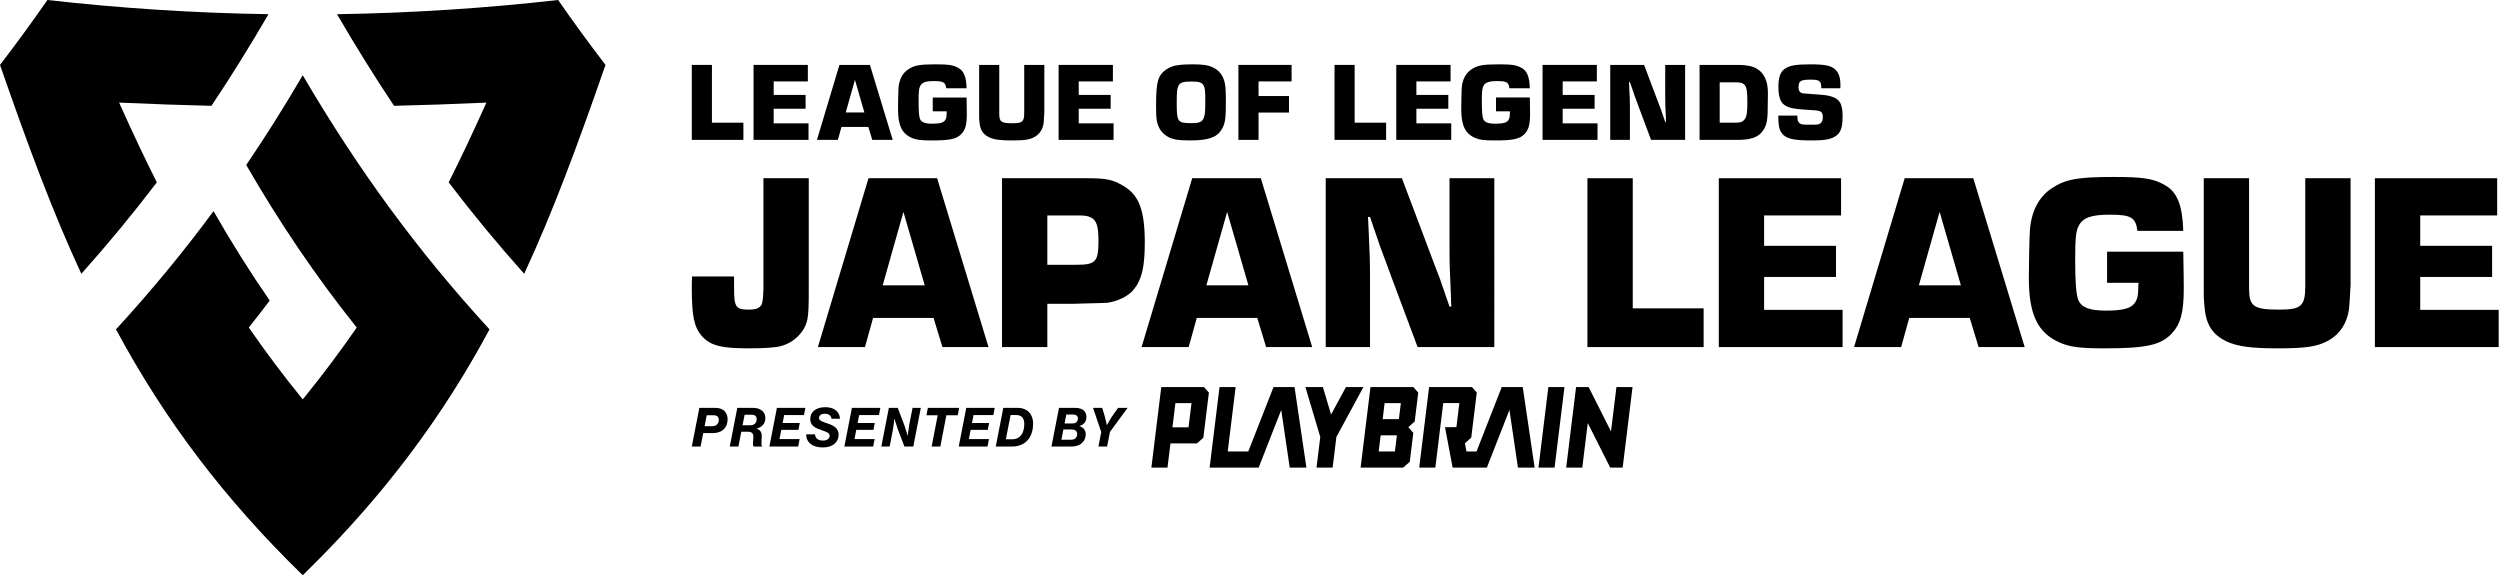
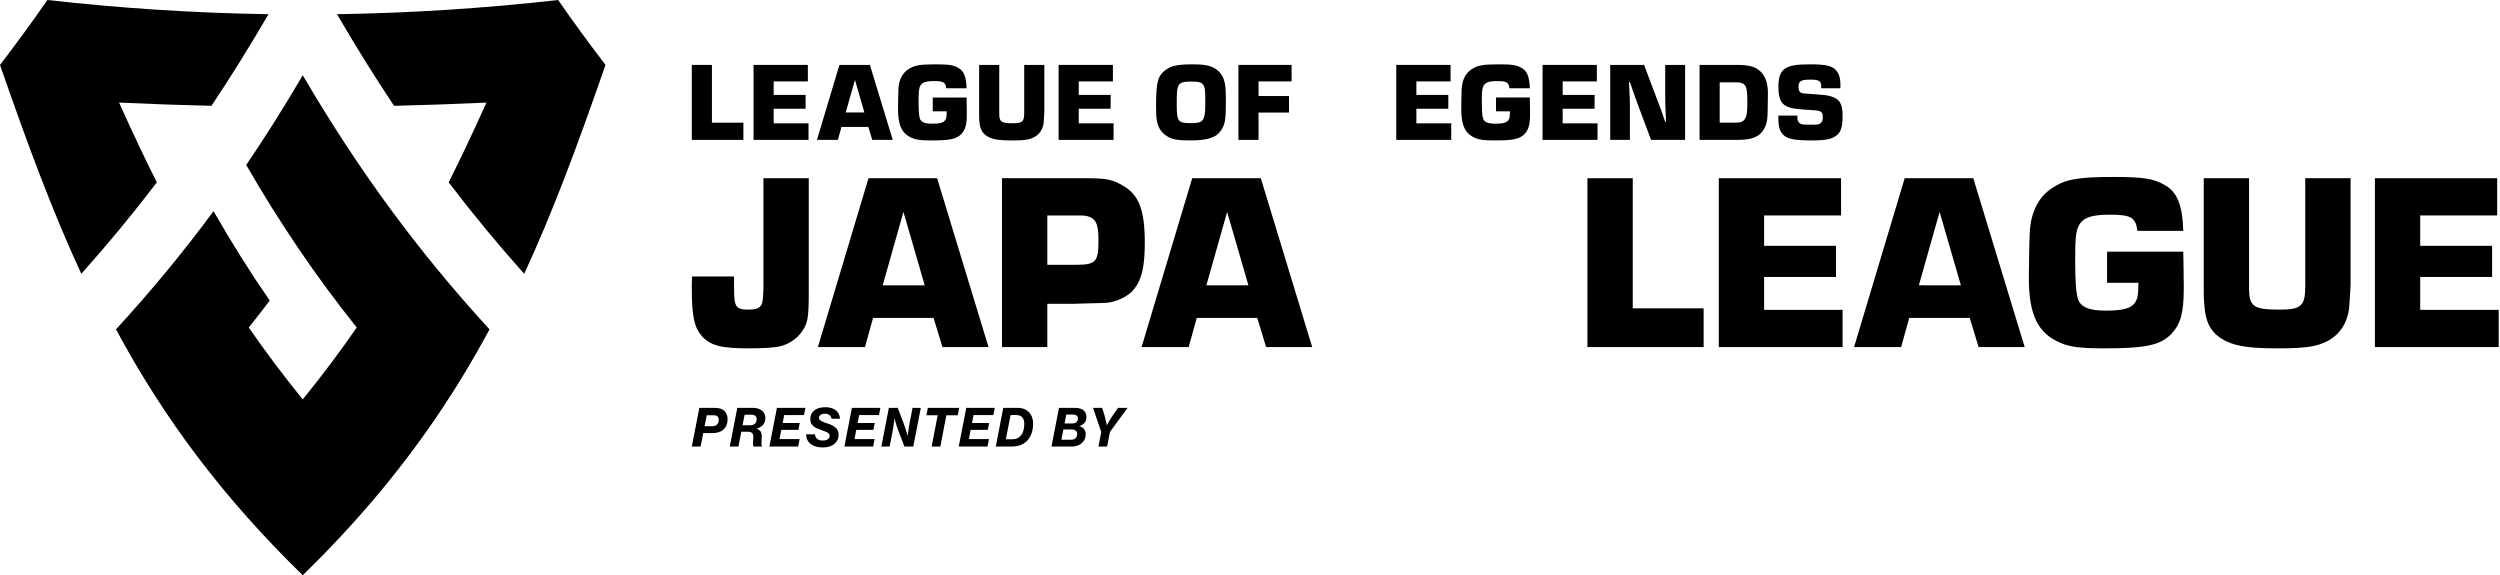
<svg xmlns="http://www.w3.org/2000/svg" width="1660" height="382" viewBox="0 0 1660 382">
  <g id="a" />
  <g id="b">
    <g>
      <g>
        <path d="M163.496,109.556c22.445,38.872,46.229,73.901,72.694,107.064l.675,.847-.616,.89c-10.696,15.445-22.167,30.733-34.091,45.439l-1.13,1.395-1.13-1.395c-11.915-14.693-23.385-29.981-34.089-45.441l-.617-.89,.675-.847c4.487-5.625,8.938-11.353,13.242-17.045-13.076-18.936-25.302-38.385-37.315-59.37-19.991,27.068-41.202,52.777-64.769,78.498,32.646,60.72,72.09,112.655,124.001,163.27,34.021-33.187,62.59-66.865,87.307-102.92l1.398-2.037c12.662-18.621,24.23-37.729,35.304-58.314-47.5-51.82-86.964-105.51-124.008-168.728-12.433,21.212-24.73,40.734-37.53,59.582Z" />
        <path d="M223.771,9.428c12.709,21.795,25.12,41.726,37.884,60.834,19.548-.455,39.38-1.141,58.96-2.042l2.364-.108-.97,2.158c-8.325,18.522-16.211,35.159-24.095,50.822,15.819,20.766,32.242,40.653,50.143,60.718,19.177-41.413,34.947-83.935,54.003-138.713C391.264,29.034,380.681,14.544,370.587,0c-48.716,5.515-98.095,8.686-146.816,9.428Z" />
        <path d="M80.049,70.271l-.97-2.158,2.364,.108c19.54,.895,39.373,1.583,58.961,2.04,12.765-19.11,25.176-39.04,37.884-60.834C129.555,8.684,80.178,5.513,31.476,0,21.393,14.529,10.808,29.023,0,43.102c19.054,54.772,34.824,97.293,54.001,138.705,17.899-20.061,34.323-39.948,50.143-60.716-7.877-15.652-15.763-32.287-24.095-50.82Z" />
      </g>
      <path d="M532.474,220.204c3.868-5.547,4.54-8.908,4.54-26.052V118.344h-30.088v72.616q-.168,9.076-1.179,11.261c-1.343,2.354-3.697,3.361-8.572,3.361-8.572,0-9.751-1.682-9.751-13.951v-8.068h-27.902c-.168,3.361-.168,5.043-.168,7.565,0,18.826,1.514,26.052,6.726,32.106,5.715,6.218,12.604,8.068,31.095,8.068,10.254,0,17.819-.507,21.348-1.514,5.379-1.347,10.59-4.875,13.951-9.583Z" />
      <path d="M576.688,118.344l-33.616,112.114h31.263l5.379-19.33h40.174l5.883,19.33h30.595l-34.124-112.114h-45.553Zm9.415,71.101l13.783-48.746,14.119,48.746h-27.902Z" />
      <path d="M745.852,123.383c-7.058-4.2-11.429-5.039-24.205-5.039h-56.311v112.114h30.091v-28.741h17.983l4.875-.172q14.962-.336,16.976-.504c7.061-1.007,13.955-4.368,17.483-8.74,5.379-6.554,7.397-14.962,7.397-31.266,0-21.516-3.868-31.598-14.29-37.653Zm-31.598,52.446h-18.826v-32.777h18.994c6.218,0,7.058,.168,9.579,1.175,4.036,1.85,5.379,5.715,5.379,15.297,0,14.454-1.679,16.305-15.126,16.305Z" />
      <path d="M840.707,230.458h30.595l-34.124-112.114h-45.553l-33.616,112.114h31.263l5.379-19.33h40.174l5.883,19.33Zm-39.667-41.013l13.783-48.746,14.119,48.746h-27.902Z" />
-       <path d="M962.472,163.222c0,13.279,.168,15.465,.839,30.256l.336,10.086h-1.175c-2.186-6.218-4.372-12.604-6.558-18.994-2.518-6.386-4.872-12.608-7.225-18.994l-17.819-47.232h-50.596v112.114h29.416v-44.878c0-13.279-.168-15.801-.839-31.099l-.504-10.422h1.343l6.726,19.666c2.354,6.39,4.875,12.944,7.225,19.501l17.651,47.232h50.932V118.344h-29.752v44.878Z" />
      <polygon points="1084.143 118.344 1054.051 118.344 1054.051 230.458 1131.207 230.458 1131.207 204.742 1084.143 204.742 1084.143 118.344" />
      <polygon points="1171.37 183.898 1219.105 183.898 1219.105 163.222 1171.37 163.222 1171.37 143.053 1222.469 143.053 1222.469 118.344 1141.278 118.344 1141.278 230.458 1223.477 230.458 1223.477 205.75 1171.37 205.75 1171.37 183.898" />
      <path d="M1264.71,118.344l-33.616,112.114h31.263l5.379-19.33h40.174l5.883,19.33h30.595l-34.124-112.114h-45.553Zm9.415,71.101l13.783-48.746,14.119,48.746h-27.902Z" />
      <path d="M1399.097,167.09v20.673h20.844c-.168,8.576-.504,10.422-2.354,13.279-2.522,3.7-7.901,5.211-19.33,5.211-10.926,0-16.305-2.186-18.323-7.225-1.343-3.7-2.018-11.433-2.018-25.887,0-15.13,.507-19.666,2.354-23.198,2.689-5.379,8.236-7.393,20.676-7.393,14.119,0,17.144,1.846,18.323,10.758h30.423c-.504-16.98-4.032-25.887-12.269-30.427-7.565-4.368-14.458-5.379-34.124-5.379-23.869,0-31.938,1.514-41.013,7.565-8.572,5.715-13.615,15.465-14.458,28.241-.336,5.547-.671,22.019-.671,31.263,0,24.373,5.883,36.645,20.844,43.031,6.554,2.857,13.447,3.7,29.584,3.7,27.566,0,37.149-2.186,44.374-9.751,6.054-6.558,8.068-13.951,8.068-30.423,0-5.886-.168-14.458-.336-24.037h-50.596Z" />
      <path d="M1530.695,189.949c0,13.279-2.689,15.633-17.144,15.633-17.144,0-20.169-2.018-20.169-14.119V118.344h-30.091v73.119c0,6.05,0,7.225,.336,10.59,.843,13.112,5.043,20.001,14.962,24.709,7.397,3.361,16.137,4.54,33.956,4.54,18.994,0,26.219-1.179,33.616-5.211,7.565-4.204,12.44-11.769,13.615-21.012,.168-1.514,1.011-14.29,1.011-15.969V118.344h-30.091v71.605Z" />
      <polygon points="1607.026 205.75 1607.026 183.898 1654.761 183.898 1654.761 163.222 1607.026 163.222 1607.026 143.053 1658.125 143.053 1658.125 118.344 1576.934 118.344 1576.934 230.458 1659.132 230.458 1659.132 205.75 1607.026 205.75" />
      <polygon points="493.615 81.46 472.718 81.46 472.718 43.097 459.355 43.097 459.355 92.878 493.615 92.878 493.615 81.46" />
      <polygon points="536.856 81.906 513.72 81.906 513.72 72.203 534.917 72.203 534.917 63.023 513.72 63.023 513.72 54.065 536.408 54.065 536.408 43.097 500.358 43.097 500.358 92.878 536.856 92.878 536.856 81.906" />
      <path d="M558.729,84.295h17.841l2.612,8.583h13.583l-15.149-49.781h-20.229l-14.928,49.781h13.882l2.388-8.583Zm8.959-31.274l6.268,21.646h-12.391l6.123-21.646Z" />
      <path d="M605.548,91.61c2.912,1.268,5.973,1.643,13.138,1.643,12.237,0,16.494-.972,19.701-4.331,2.688-2.91,3.585-6.196,3.585-13.509,0-2.611-.075-6.42-.15-10.672h-22.467v9.18h9.255c-.075,3.807-.221,4.627-1.043,5.896-1.122,1.643-3.51,2.315-8.586,2.315-4.847,0-7.24-.97-8.133-3.21-.598-1.643-.897-5.075-.897-11.495,0-6.716,.224-8.732,1.046-10.299,1.192-2.389,3.656-3.284,9.18-3.284,6.268,0,7.613,.821,8.136,4.777h13.508c-.224-7.539-1.79-11.495-5.449-13.509-3.357-1.94-6.418-2.389-15.149-2.389-10.6,0-14.185,.671-18.214,3.359-3.805,2.538-6.044,6.865-6.418,12.539-.15,2.464-.299,9.777-.299,13.882,0,10.823,2.613,16.271,9.255,19.108Z" />
      <path d="M686.944,90.938c3.36-1.867,5.524-5.226,6.044-9.331,.075-.671,.449-6.343,.449-7.089v-31.421h-13.359v31.794c0,5.896-1.196,6.94-7.614,6.94-7.614,0-8.956-.895-8.956-6.269V43.097h-13.362v32.466c0,2.686,0,3.21,.15,4.704,.373,5.821,2.239,8.88,6.642,10.97,3.285,1.492,7.169,2.016,15.078,2.016,8.436,0,11.643-.524,14.929-2.315Z" />
      <polygon points="739.414 81.906 716.277 81.906 716.277 72.203 737.474 72.203 737.474 63.023 716.277 63.023 716.277 54.065 738.965 54.065 738.965 43.097 702.915 43.097 702.915 92.878 739.414 92.878 739.414 81.906" />
      <path d="M775.087,90.565c3.207,2.014,7.09,2.688,14.854,2.688,12.166,0,17.836-1.867,21.122-7.091,2.388-3.732,2.912-7.166,2.912-17.912,0-6.944-.15-10.599-.673-12.914-1.046-5.299-3.809-8.807-8.585-10.896-2.908-1.268-6.343-1.718-13.134-1.718-6.343,0-10.376,.449-13.064,1.345-5.001,1.789-8.432,5.15-9.553,9.329-.968,3.357-1.341,8.208-1.341,17.241,0,4.926,.149,7.462,.523,9.555,.968,4.851,3.057,7.984,6.941,10.374Zm7.314-33.437c1.192-2.389,2.986-2.988,8.806-2.988,5.375,0,7.165,.673,8.212,3.062,.744,1.79,.893,3.357,.893,10.224,0,6.569-.224,8.807-.968,10.747-1.121,2.839-2.837,3.583-8.287,3.583-9.104,0-9.703-.821-9.703-13.136,0-7.389,.225-9.851,1.047-11.493Z" />
      <polygon points="835.667 74.742 855.892 74.742 855.892 63.769 835.667 63.769 835.667 54.065 857.611 54.065 857.611 43.097 822.305 43.097 822.305 92.878 835.667 92.878 835.667 74.742" />
-       <polygon points="920.378 81.46 899.481 81.46 899.481 43.097 886.118 43.097 886.118 92.878 920.378 92.878 920.378 81.46" />
      <polygon points="963.62 81.906 940.484 81.906 940.484 72.203 961.68 72.203 961.68 63.023 940.484 63.023 940.484 54.065 963.172 54.065 963.172 43.097 927.122 43.097 927.122 92.878 963.62 92.878 963.62 81.906" />
      <path d="M993.338,64.741v9.18h9.255c-.075,3.807-.221,4.627-1.043,5.896-1.121,1.643-3.509,2.315-8.585,2.315-4.852,0-7.237-.97-8.134-3.21-.598-1.643-.897-5.075-.897-11.495,0-6.716,.225-8.732,1.047-10.299,1.192-2.389,3.656-3.284,9.18-3.284,6.269,0,7.614,.821,8.137,4.777h13.508c-.224-7.539-1.79-11.495-5.45-13.509-3.356-1.94-6.417-2.389-15.149-2.389-10.6,0-14.185,.671-18.214,3.359-3.805,2.538-6.044,6.865-6.417,12.539-.15,2.464-.299,9.777-.299,13.882,0,10.823,2.613,16.271,9.255,19.108,2.911,1.268,5.973,1.643,13.138,1.643,12.237,0,16.495-.972,19.701-4.331,2.688-2.91,3.584-6.196,3.584-13.509,0-2.611-.075-6.42-.149-10.672h-22.467Z" />
      <polygon points="1060.756 81.906 1037.619 81.906 1037.619 72.203 1058.816 72.203 1058.816 63.023 1037.619 63.023 1037.619 54.065 1060.307 54.065 1060.307 43.097 1024.257 43.097 1024.257 92.878 1060.756 92.878 1060.756 81.906" />
      <path d="M1082.262,72.951c0-5.897-.075-7.016-.373-13.809l-.224-4.627h.598l2.987,8.732c1.043,2.835,2.164,5.746,3.207,8.66l7.838,20.971h22.617V43.097h-13.213v19.927c0,5.896,.075,6.865,.374,13.434l.149,4.478h-.523c-.972-2.762-1.94-5.597-2.912-8.434-1.118-2.837-2.164-5.597-3.207-8.434l-7.913-20.971h-22.468v49.781h13.063v-19.927Z" />
      <path d="M1170.61,86.758c2.762-4.18,3.207-6.942,3.207-19.182l.075-5.896c0-7.763-2.463-13.136-7.315-16.047-2.687-1.643-7.09-2.537-12.017-2.537h-26.048v49.781h25.305c8.806,0,13.732-1.718,16.793-6.119Zm-28.735-5.299v-26.796h10.82c3.436,0,5.151,.671,6.198,2.389,.968,1.492,1.341,4.327,1.341,10.224,0,6.793-.299,9.553-1.341,11.271-1.271,2.164-2.762,2.911-6.198,2.911h-10.82Z" />
      <path d="M1216.236,64.142c-3.136-.97-3.285-.97-15.373-1.865-4.257-.298-4.702-.373-5.524-1.119-.747-.599-1.121-1.792-1.121-3.436,0-3.954,1.569-4.849,8.062-4.849,5.674,0,7.016,.895,7.016,4.849v.897h12.69l.075-2.238c0-4.182-.823-7.166-2.688-9.406-2.538-3.21-6.791-4.254-17.242-4.254-9.703,0-13.882,.746-17.167,3.059-2.837,2.018-4.104,5.75-4.104,11.795,0,8.882,2.239,12.539,8.432,14.106,2.538,.597,6.646,1.046,14.779,1.492,5.225,.298,6.272,1.121,6.272,4.629,0,2.014-.448,3.133-1.42,3.954-1.118,.97-1.79,1.044-6.119,1.044-6.122,0-6.716-.075-7.838-.97-1.047-.744-1.492-2.014-1.492-4.103v-.97h-12.689c0,6.043,.449,8.731,2.014,11.194,2.538,4.03,7.315,5.301,20.004,5.301,9.853,0,13.882-.897,17.167-3.732,2.535-2.24,3.506-5.674,3.506-12.392,0-7.984-1.79-11.269-7.24-12.987Z" />
      <g>
        <g>
          <path d="M464.362,270.82h10.489c3.036,0,5.209,.897,6.486,2.38,1.105,1.312,1.795,3.105,1.795,5.141,0,5.9-3.934,9.212-9.73,9.212h-6.452l-1.759,8.936h-5.831l5.003-25.669Zm3.485,12.179h5.072c2.724,0,4.347-1.656,4.347-4.244,0-1.794-1.069-3.036-3.244-3.036h-4.762l-1.414,7.28Z" />
          <path d="M489.563,270.82h10.558c4.934,0,8.591,2.898,8.038,7.555-.31,3.071-2.173,5.21-5.691,6.21v.104c2.242,.724,3.311,2.208,3.311,4.796,0,1.863-.208,3.83-.208,5.106,0,.897,.138,1.449,.415,1.587v.31h-5.555c-.241-.173-.449-.863-.449-1.69,0-1.346,.241-3.14,.241-4.934,0-2.07-1.034-3.208-3.76-3.208h-4.244l-1.898,9.833h-5.762l5.003-25.669Zm3.485,11.557h4.968c2.726,0,4.175-1.38,4.382-3.484,.206-2.036-.656-3.52-3.382-3.52h-4.588l-1.38,7.004Z" />
          <path d="M515.877,270.82h18.906l-.931,4.761h-13.144l-1.036,5.278h11.386l-.897,4.554h-11.386l-1.172,6.141h13.351l-.967,4.934h-19.114l5.003-25.669Z" />
          <path d="M535.253,288.381h5.865c.38,2.691,1.967,4.14,5.383,4.14,2.552,0,4.381-1.173,4.381-3.175,.035-1.829-1.862-2.518-5.175-3.657-4.278-1.449-7.694-2.967-7.694-7.383,0-4.692,3.554-7.935,9.971-7.935,5.901,0,9.384,2.829,9.799,7.659h-5.658c-.243-1.966-1.795-3.312-4.349-3.312-2.483,0-3.967,1.139-3.967,2.761-.034,1.69,1.829,2.415,5.555,3.657,3.967,1.311,7.488,3.07,7.488,7.555,0,4.899-3.967,8.418-10.386,8.418-7.107,0-11.074-3.312-11.212-8.729Z" />
          <path d="M565.665,270.82h18.906l-.931,4.761h-13.144l-1.036,5.278h11.386l-.897,4.554h-11.386l-1.172,6.141h13.351l-.967,4.934h-19.114l5.003-25.669Z" />
          <path d="M590.209,270.82h5.901l4.381,11.523c.967,2.657,2.174,7.038,2.174,7.038h.069s.516-4.864,1.103-7.831l2.105-10.73h5.486l-5.003,25.669h-5.899l-4.347-11.385c-1.036-2.726-2.244-7.142-2.244-7.142h-.069s-.482,4.899-1.069,7.867l-2.07,10.661h-5.521l5.003-25.669Z" />
          <path d="M616.107,270.82h20.804l-.967,4.899h-7.555l-4.001,20.77h-5.762l4.001-20.77h-7.486l.967-4.899Z" />
          <path d="M641.607,270.82h18.906l-.931,4.761h-13.144l-1.036,5.278h11.386l-.897,4.554h-11.386l-1.172,6.141h13.351l-.967,4.934h-19.114l5.003-25.669Z" />
          <path d="M666.185,270.82h9.488c6.693,0,10.315,4.451,10.315,10.35,0,9.212-5.037,15.318-13.938,15.318h-10.868l5.003-25.669Zm5.968,20.873c5.175,0,7.97-4.002,7.97-10.247,0-3.52-1.587-5.865-5.347-5.865h-3.726l-3.175,16.112h4.278Z" />
          <path d="M703.175,270.82h10.799c2.518,0,4.485,.655,5.658,1.759,1.139,1.035,1.759,2.518,1.759,4.21,0,3.07-1.518,5.071-4.588,6.072v.138c2.554,.724,4.106,2.656,4.106,5.313,0,2.761-1.172,4.899-3.139,6.383-1.656,1.242-3.762,1.794-6.486,1.794h-13.112l5.003-25.669Zm8.073,21.149c2.623,0,4.003-1.553,4.003-3.829,0-1.898-1.449-2.967-3.382-2.967h-5.796l-1.311,6.796h6.486Zm.795-10.798c2.139,0,3.691-1.069,3.691-3.312,0-1.518-1.139-2.588-2.967-2.588h-4.76l-1.139,5.9h5.175Z" />
          <path d="M731.231,286.897l-5.452-16.077h6.073l1.656,5.382c.69,2.381,1.415,6.107,1.415,6.107h.067s2.036-3.795,3.623-6.107l3.795-5.382h6.314l-11.697,15.939-1.898,9.73h-5.76l1.862-9.591Z" />
        </g>
-         <path d="M905.307,257.002l-17.946,33.157-2.497,20.319h-10.694l2.493-20.315-9.872-33.161h11.602l5.437,18.257,9.885-18.257h11.591Zm116.236,53.474h10.694l6.567-53.474h-10.696l-6.565,53.474Zm51.773-53.474l-3.617,29.465-14.845-29.465h-8.345l-6.564,53.476h10.694l3.631-29.579,14.901,29.579h8.274l6.566-53.476h-10.696Zm-270.617,3.703l-3.248-3.703h-28.367l-6.566,53.476h10.695l1.97-16.042h17.603l-.009-.011,4.245-3.781,3.678-29.938Zm-13.524,23.035h-10.681l1.971-16.042h10.679l-1.97,16.042Zm152.538-23.035l-3.247-3.703h-28.46l-6.566,53.476h28.304l4.334-3.86,2.355-19.175-3.317-3.781,4.243-3.781,2.355-19.177Zm-14.18,28.382l-1.312,10.697h-10.775l1.314-10.697,.004-.026h10.773l-.004,.026Zm1.323-10.771h-10.773l1.302-10.618h10.775l-1.304,10.618Zm-83.247-21.314l-16.75,42.779h-13.656l5.253-42.779h-10.696l-6.565,53.474,32.553,.002,14.987-38.274,5.64,38.274h11.082l-7.889-53.476h-13.959Zm151.54,0l-16.741,42.756h-6.677l-1.008-5.347-.05-.057,.035-.031,4.195-3.737,3.676-29.94-3.202-3.644h-28.457l-6.561,53.476h10.703l5.253-42.834h10.703l-1.96,15.976-7.571,.039,5.061,26.819h22.74l14.987-38.274,5.64,38.274h11.082l-7.889-53.476h-13.959Z" />
      </g>
    </g>
  </g>
</svg>